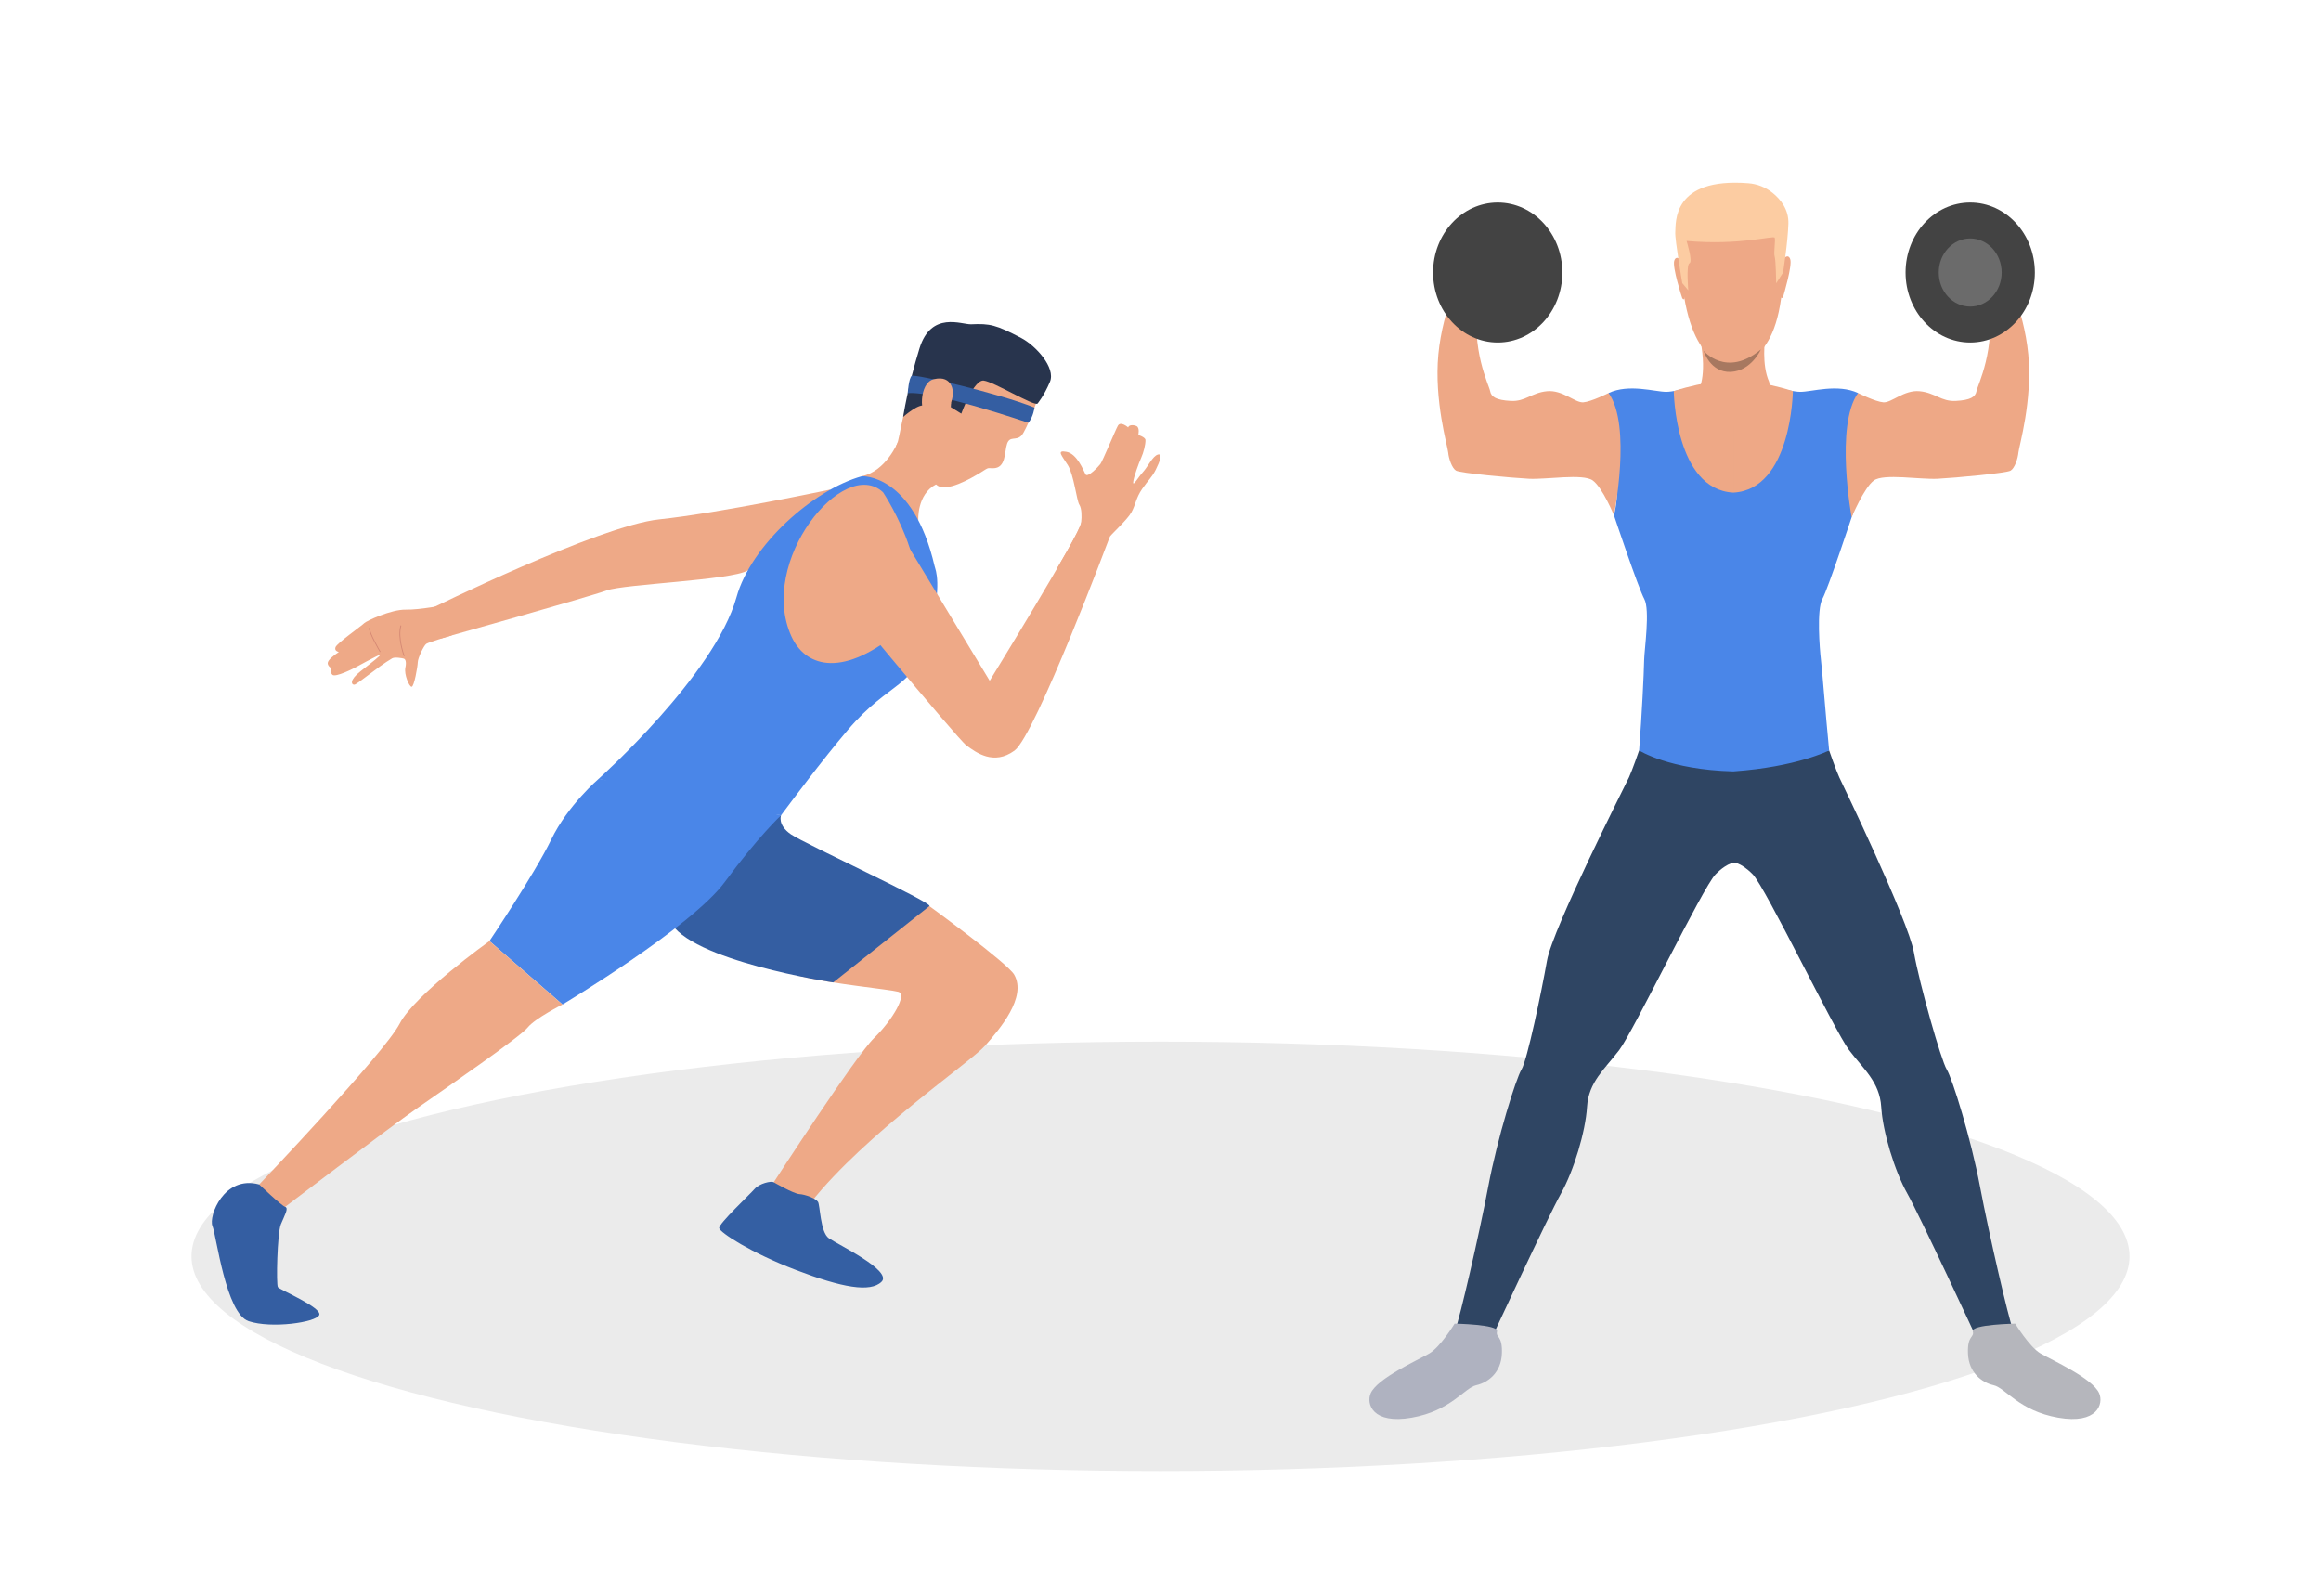
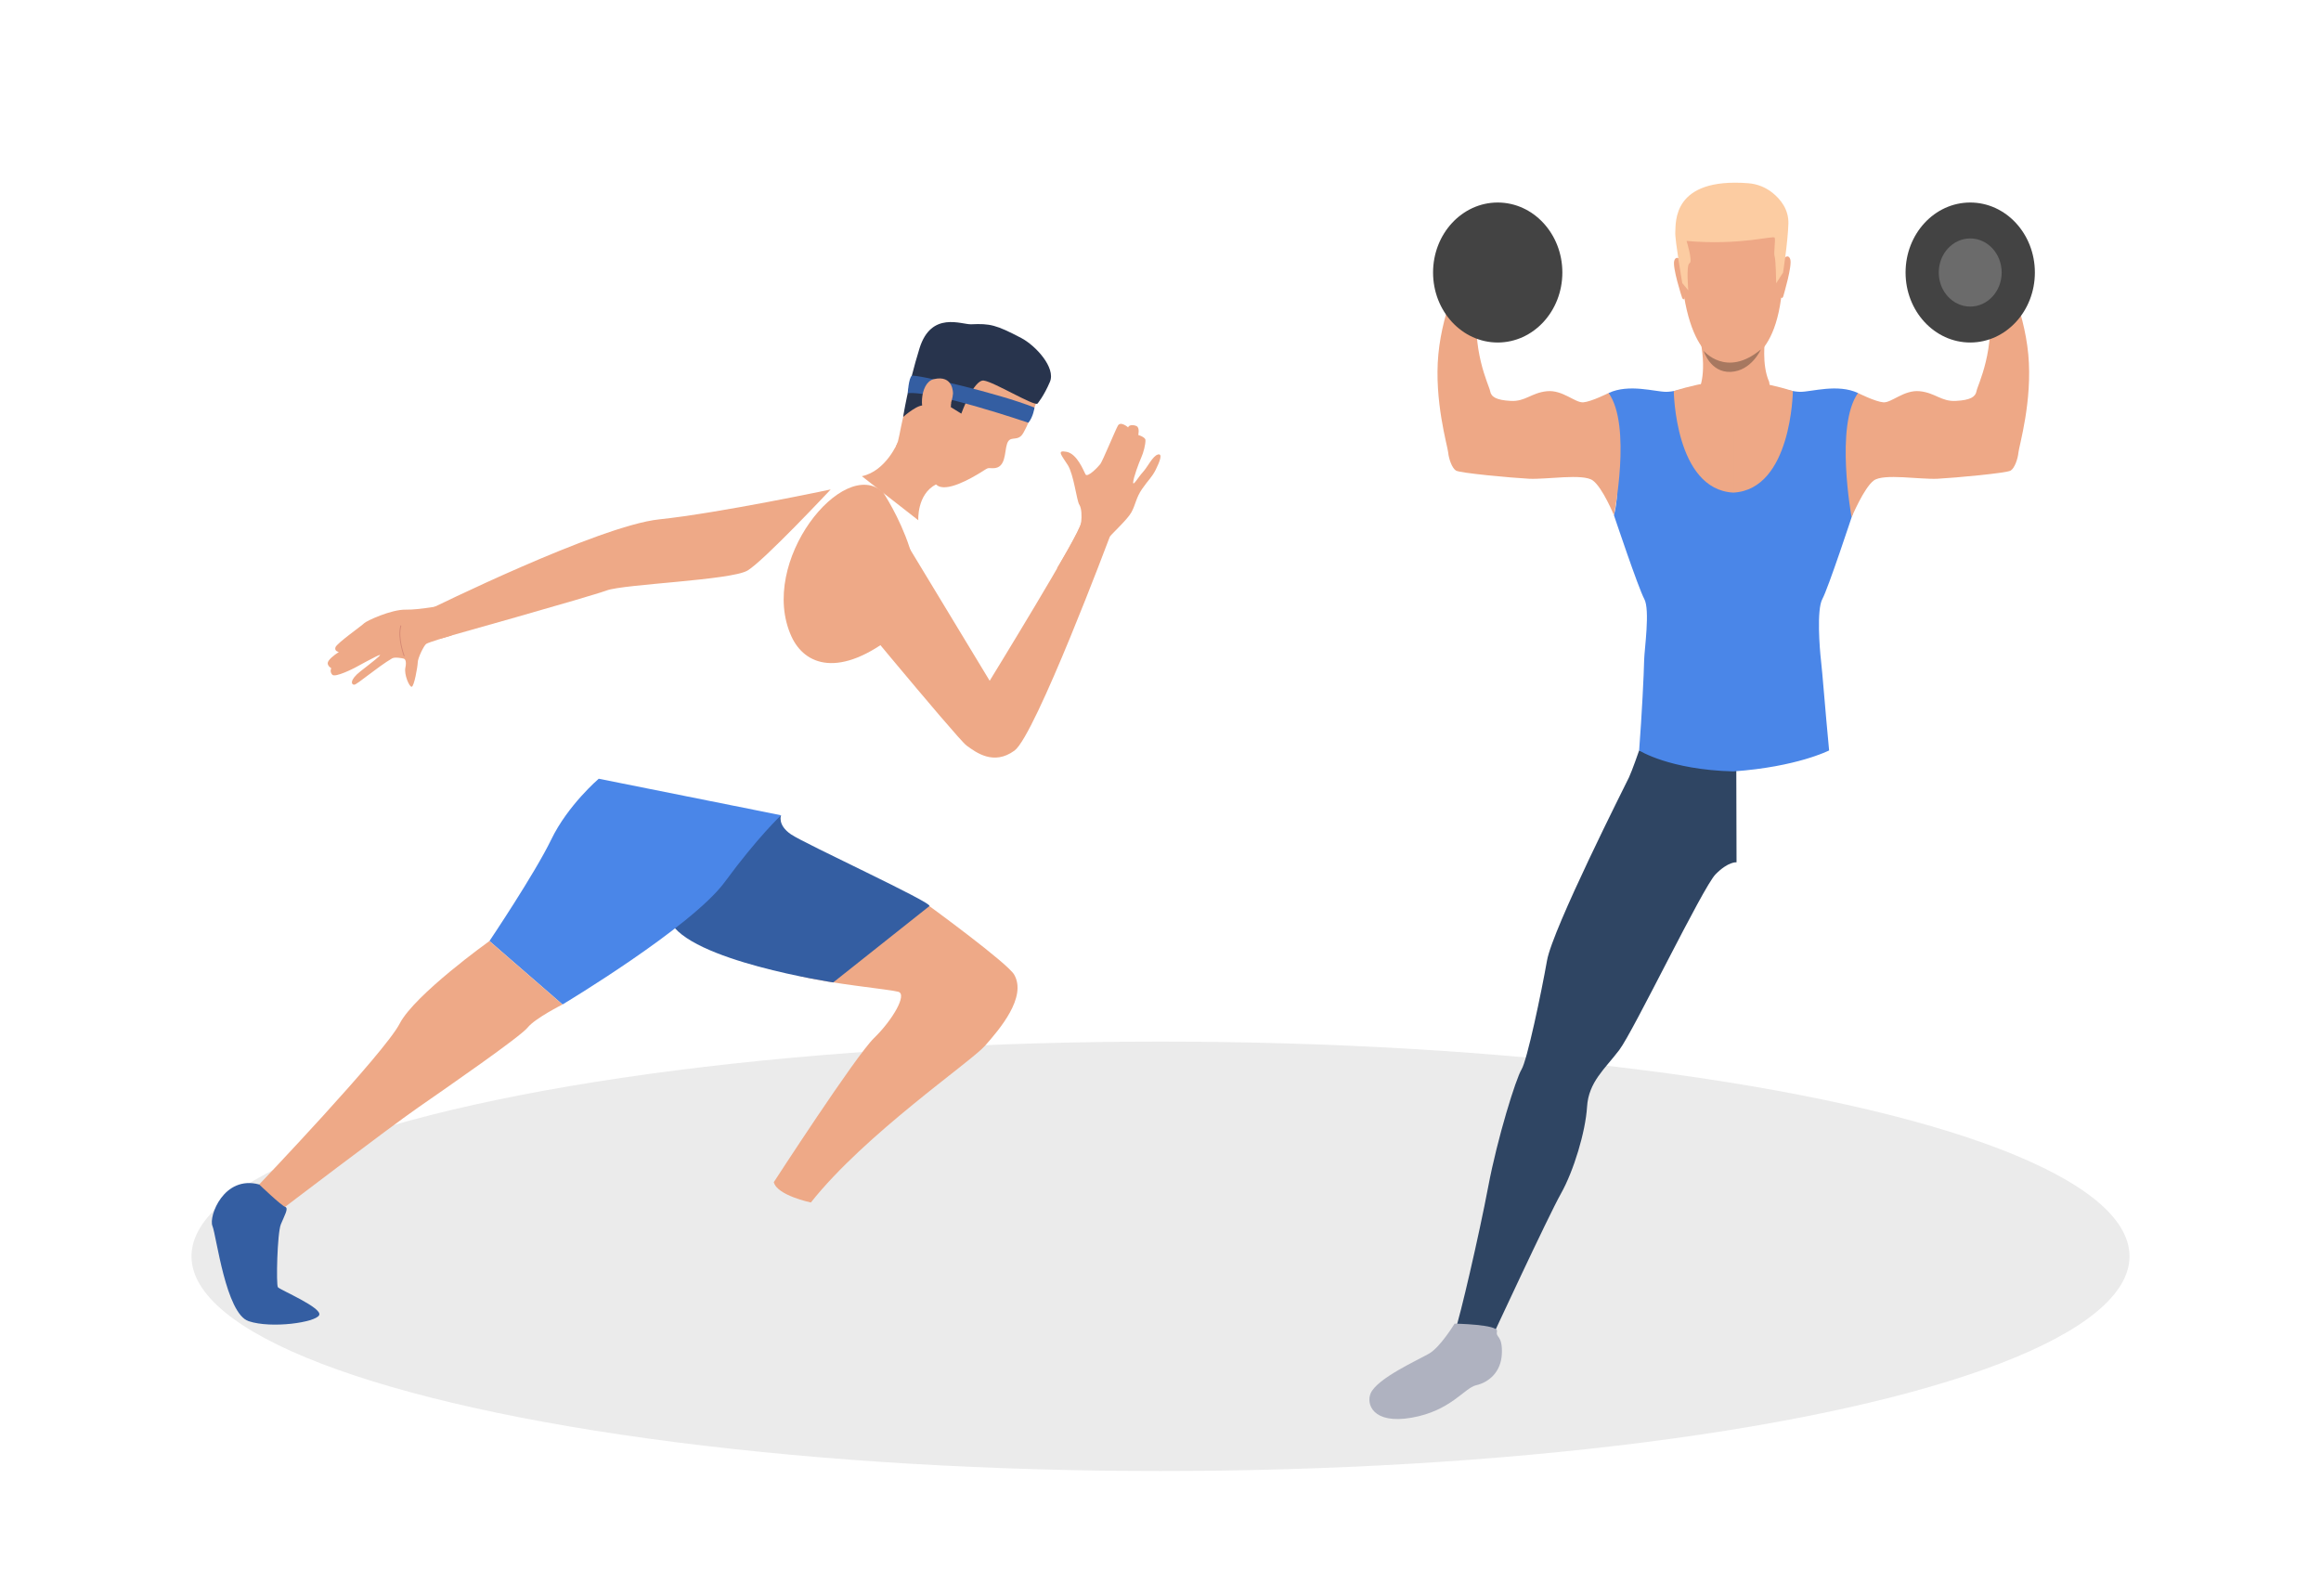
<svg xmlns="http://www.w3.org/2000/svg" style="isolation:isolate" viewBox="0 0 800 550" width="800pt" height="550pt">
  <defs>
    <clipPath id="_clipPath_EruANLXNgzn7SV5dNWKc2Oxofi8gGTNK">
      <rect width="800" height="550" />
    </clipPath>
  </defs>
  <g clip-path="url(#_clipPath_EruANLXNgzn7SV5dNWKc2Oxofi8gGTNK)">
    <ellipse vector-effect="non-scaling-stroke" cx="400" cy="433" rx="333.995" ry="74" fill="rgb(235,235,235)" />
    <g>
-       <path d=" M 630.458 258.648 C 630.458 258.648 632.885 265.652 633.943 267.894 C 635.001 270.136 657.733 317.173 659.672 328.2 C 661.616 339.223 669.053 365.424 670.997 368.595 C 672.937 371.772 679.288 392.138 682.467 408.951 C 685.64 425.769 692.35 454.54 693.76 458.088 C 695.171 461.642 681.585 461.828 681.585 461.828 C 681.585 461.828 661.82 419.23 657.412 411.384 C 652.999 403.538 648.939 390.083 648.41 381.488 C 647.881 372.893 642.235 368.409 637.293 361.87 C 632.352 355.331 608.531 305.822 604.123 301.339 C 599.711 296.855 596.976 297.203 596.976 297.203 L 596.976 261.311 L 630.458 258.648" fill="rgb(47,69,99)" />
      <path d=" M 564.976 258.648 C 564.976 258.648 562.553 265.652 561.495 267.894 C 560.433 270.136 535.16 320.056 533.221 331.078 C 531.277 342.101 526.381 365.424 524.441 368.595 C 522.497 371.772 516.145 392.138 512.967 408.951 C 509.793 425.769 503.089 454.54 501.674 458.088 C 500.263 461.642 513.853 461.828 513.853 461.828 C 513.853 461.828 533.614 419.23 538.027 411.384 C 542.435 403.538 546.494 390.083 547.023 381.488 C 547.552 372.893 553.199 368.409 558.141 361.87 C 563.082 355.331 586.903 305.822 591.315 301.339 C 595.723 296.855 598.549 297.203 598.549 297.203 L 598.458 261.311 L 564.976 258.648" fill="rgb(47,69,99)" />
-       <path d=" M 694.615 456.209 C 694.615 456.209 699.493 464.241 703.331 466.483 C 707.169 468.724 721.238 475.004 723.535 480.187 C 725.145 483.819 722.943 490.99 709.412 488.621 C 695.88 486.247 691.246 478.342 687.146 477.422 C 683.045 476.497 678.592 473.066 678.325 466.561 C 678.059 460.051 680.527 461.211 679.998 458.842 C 679.469 456.468 694.615 456.209 694.615 456.209 Z " fill="rgb(181,182,188)" />
      <path d=" M 501.371 456.209 C 501.371 456.209 496.493 464.241 492.654 466.483 C 488.821 468.724 474.747 475.004 472.455 480.187 C 470.845 483.819 473.047 490.99 486.578 488.621 C 500.109 486.247 504.739 478.342 508.844 477.422 C 512.944 476.497 517.398 473.066 517.66 466.561 C 517.927 460.051 515.458 461.211 515.987 458.842 C 516.516 456.468 501.371 456.209 501.371 456.209" fill="rgb(175,178,192)" />
      <path d=" M 638.604 177.104 C 635.001 163.663 640.422 135.456 640.422 135.456 C 633.428 132.186 624.422 135.049 620.561 135.049 C 616.7 135.049 606.054 131.863 606.054 131.863 L 597.441 131.863 L 588.829 131.863 C 588.829 131.863 578.182 135.049 574.321 135.049 C 570.456 135.049 561.454 132.186 554.46 135.456 C 554.46 135.456 559.89 164.143 556.291 177.584 C 556.291 177.584 564.718 202.727 566.753 206.452 C 568.787 210.177 566.78 223.926 566.708 227.391 C 566.608 232.359 565.912 246.495 564.976 258.648 C 564.976 258.648 575.307 265.305 597.441 265.872 C 619.35 264.335 630.458 258.648 630.458 258.648 C 629.07 244.175 628.175 231.997 627.623 227.283 C 627.225 223.842 626.095 210.177 628.129 206.452 C 630.164 202.727 638.604 177.104 638.604 177.104 Z " fill="rgb(74,134,232)" />
      <path d=" M 640.422 135.456 C 640.422 135.456 646.367 138.451 649.161 138.667 C 651.95 138.882 656.29 134.296 661.67 134.834 C 667.055 135.372 669.098 138.451 674.135 138.177 C 679.171 137.908 680.916 136.797 681.264 134.79 C 681.612 132.783 688.041 120.424 685.351 103.474 C 682.661 86.529 690.234 91.713 690.234 91.713 C 690.234 91.713 697.612 106.176 699.108 122.152 C 700.605 138.128 695.921 153.776 695.718 155.935 C 695.519 158.093 694.425 161.333 693.028 162.195 C 691.631 163.061 674.017 164.677 667.936 165 C 661.851 165.327 649.26 163.115 645.87 165.597 C 642.479 168.078 638.207 178.308 638.207 178.308 C 638.207 178.308 632.379 146.708 640.422 135.456" fill="rgb(238,168,134)" />
      <path d=" M 554.456 135.456 C 554.456 135.456 548.506 138.451 545.717 138.667 C 542.923 138.882 538.587 134.296 533.203 134.834 C 527.818 135.372 525.775 138.451 520.743 138.177 C 515.707 137.908 513.962 136.797 513.614 134.79 C 513.265 132.783 506.832 120.424 509.527 103.474 C 512.217 86.529 504.64 91.713 504.64 91.713 C 504.64 91.713 497.261 106.176 495.769 122.152 C 494.273 138.128 498.957 153.776 499.156 155.935 C 499.355 158.093 500.453 161.333 501.85 162.195 C 503.247 163.061 520.861 164.677 526.941 165 C 533.022 165.327 545.617 163.115 549.008 165.597 C 552.399 168.078 556.291 177.584 556.291 177.584 C 556.291 177.584 562.499 146.708 554.456 135.456" fill="rgb(238,168,134)" />
      <path d=" M 608.404 116.665 C 608.404 116.665 607.089 125.593 609.788 131.604 C 609.788 131.604 612.699 145.69 599.335 146.645 C 585.967 147.599 585.393 134.629 585.393 134.629 C 585.393 134.629 588.499 129.9 586.107 117.287 C 583.711 104.678 608.404 116.665 608.404 116.665" fill="rgb(238,168,134)" />
      <path d=" M 599.222 65.448 C 599.222 65.448 616.407 68.028 614.404 97.792 C 612.401 127.551 597.242 125.476 596.23 125.471 C 595.221 125.466 581.071 126.376 579.231 90.141 C 579.231 90.141 578.2 63.339 599.222 65.448 Z " fill="rgb(238,168,134)" />
      <path d=" M 614.499 89.398 C 614.499 89.398 616.325 87.131 617.062 89.363 C 617.794 91.59 614.86 101.35 614.648 102.167 C 614.648 102.167 614.322 103.048 613.861 102.579 C 613.4 102.109 614.499 89.398 614.499 89.398" fill="rgb(238,168,134)" />
      <path d=" M 579.638 89.853 C 579.638 89.853 577.757 87.635 577.074 89.887 C 576.396 92.134 579.633 102.246 579.787 102.623 C 579.787 102.623 580.13 103.494 580.582 103.014 C 581.03 102.53 579.638 89.853 579.638 89.853" fill="rgb(238,168,134)" />
      <path d=" M 614.58 93.95 L 612.207 97.64 C 612.207 97.64 612.112 89.676 611.691 88.438 C 611.275 87.195 612.044 82.824 611.696 81.933 C 611.348 81.042 600.036 84.664 581.328 83.049 C 581.328 83.049 583.553 90.176 582.346 90.714 C 581.139 91.253 581.916 100.058 581.916 100.058 L 579.846 97.586 C 579.846 97.586 577.264 82.574 577.436 80.054 C 577.662 76.701 576.292 61.097 602.613 63.153 C 605.629 63.388 608.54 64.508 610.981 66.481 C 613.726 68.698 616.574 72.193 616.42 77.088 C 616.217 83.558 614.58 93.95 614.58 93.95" fill="rgb(252,204,162)" />
      <path d=" M 587.215 120.909 C 587.215 120.909 595.031 130.365 606.935 120.439 C 606.935 120.439 603.694 127.83 596.582 128.173 C 589.471 128.51 587.215 120.909 587.215 120.909 Z " fill="rgb(167,120,96)" />
      <path d=" M 576.916 134.785 C 576.916 134.785 577.327 168.724 597.441 169.782 L 597.441 130.84 C 597.441 130.84 588.096 131.202 576.916 134.785 Z " fill="rgb(238,168,134)" />
      <path d=" M 617.966 134.785 C 617.966 134.785 617.555 168.724 597.441 169.782 L 597.441 130.84 C 597.441 130.84 606.786 131.202 617.966 134.785 Z " fill="rgb(238,168,134)" />
      <path d=" M 701.378 93.925 C 701.378 107.248 691.4 118.05 679.094 118.05 C 666.788 118.05 656.81 107.248 656.81 93.925 C 656.81 80.602 666.788 69.8 679.094 69.8 C 691.4 69.8 701.378 80.602 701.378 93.925 Z " fill="rgb(67,67,67)" />
      <path d=" M 689.935 93.925 C 689.935 100.405 685.084 105.662 679.094 105.662 C 673.104 105.662 668.248 100.405 668.248 93.925 C 668.248 87.44 673.104 82.183 679.094 82.183 C 685.084 82.183 689.935 87.44 689.935 93.925 Z " fill="rgb(107,107,107)" />
      <path d=" M 538.51 93.925 C 538.51 107.248 528.537 118.05 516.227 118.05 C 503.921 118.05 493.947 107.248 493.947 93.925 C 493.947 80.602 503.921 69.8 516.227 69.8 C 528.537 69.8 538.51 80.602 538.51 93.925 Z " fill="rgb(67,67,67)" />
    </g>
    <g>
      <path d=" M 309.493 152.345 C 309.493 152.345 305.439 162.373 297.069 164.125 L 316.518 179.309 C 316.518 179.309 315.972 170.392 322.634 166.944 C 328.997 163.656 309.493 152.345 309.493 152.345" fill="rgb(238,169,135)" />
      <path d=" M 320.255 312.234 C 320.255 312.234 347.292 331.944 349.569 335.92 C 354.02 343.685 344.547 354.733 339.525 360.42 C 334.503 366.107 298.211 390.822 279.493 414.449 C 279.493 414.449 267.852 412.045 266.71 407.45 C 266.71 407.45 294.96 363.873 301.265 357.771 C 307.57 351.669 312.819 342.699 309.624 341.826 C 306.428 340.948 287.039 339.173 276.067 336.48 C 265.095 333.793 320.255 312.234 320.255 312.234" fill="rgb(238,169,135)" />
      <path d=" M 269.222 280.983 C 269.222 280.983 267.852 284.295 272.645 287.572 C 277.439 290.855 321.722 311.2 320.352 312.292 C 318.982 313.385 287.193 338.602 287.193 338.602 C 287.193 338.602 237.265 331.105 230.874 317.326 C 224.482 303.542 269.222 280.983 269.222 280.983" fill="rgb(52,94,162)" />
      <path d=" M 286.322 168.695 C 286.322 168.695 248.069 176.811 227.222 179.001 C 206.374 181.186 147.939 210.062 147.939 210.062 L 151.444 220.207 C 151.444 220.207 203.178 205.687 209.113 203.502 C 215.048 201.312 252.026 200 257.656 196.644 C 263.287 193.293 286.322 168.695 286.322 168.695 Z " fill="rgb(238,169,135)" />
      <path d=" M 358.324 135.717 C 358.324 135.717 353.877 148.438 351.977 150.218 C 350.078 151.994 348.055 150.15 347.107 152.965 C 346.159 155.779 346.83 161.354 342.301 161.378 C 340.044 161.388 341.048 160.954 337.928 162.886 C 334.808 164.817 325.926 169.987 322.784 167.08 C 319.643 164.178 307.269 156.218 309.103 153.204 C 309.684 152.248 310.25 148.272 311.303 143.697 C 313.57 133.849 318.314 119.616 319.291 117.065 C 320.723 113.339 363.028 124.099 360.676 129.908 C 358.324 135.717 358.324 135.717 358.324 135.717" fill="rgb(238,169,135)" />
      <path d=" M 357.598 139.117 C 357.598 139.117 359.803 136.522 361.887 131.605 C 363.97 126.689 356.926 119.08 352.004 116.495 C 343.301 111.929 341.234 111.475 334.743 111.768 C 331.515 111.914 320.963 107.061 316.933 120.065 C 312.905 133.064 311.303 143.697 311.303 143.697 C 311.303 143.697 317.298 138.376 318.931 140.097 C 320.564 141.819 327.83 138.766 327.83 138.766 L 327.726 140.322 L 331.343 142.561 C 331.343 142.561 335.594 130.747 339.069 131.166 C 342.544 131.586 356.243 139.985 357.598 139.117" fill="rgb(40,52,77)" />
      <path d=" M 155.67 219.017 C 155.67 219.017 147.758 221.339 146.925 221.915 C 146.092 222.485 144.024 226.773 143.992 228.265 C 143.96 229.763 142.741 236.679 141.884 236.704 C 141.027 236.723 139.233 232.436 139.725 230.119 C 140.17 228.017 139.7 227.163 139.165 227.007 C 138.629 226.846 136.055 226.392 135.182 226.9 C 130.123 229.855 123.125 235.928 122.116 235.996 C 121.143 236.06 120.281 234.475 124.285 231.348 C 128.289 228.221 131.612 225.656 130.901 225.734 C 130.191 225.817 122.522 230.026 122.26 230.173 C 121.998 230.314 115.575 233.616 114.553 232.567 C 113.533 231.514 114.18 230.304 114.18 230.304 C 114.18 230.304 112.966 229.631 112.952 228.578 C 112.937 227.529 115.106 225.797 116.808 224.705 C 116.808 224.705 115.146 224.485 115.634 223.08 C 116.122 221.676 124.842 215.559 125.524 214.798 C 126.206 214.047 134.852 210.013 139.854 210.121 C 144.855 210.228 153.526 208.452 153.526 208.452 L 155.67 219.017" fill="rgb(238,169,135)" />
-       <path d=" M 127.157 216.427 L 127.447 216.471 C 127.363 218.154 131.149 224.573 131.187 224.636 L 130.939 224.763 C 130.782 224.495 127.069 218.203 127.157 216.427" fill="rgb(212,135,115)" />
      <path d=" M 138.045 215.535 L 138.324 215.637 C 137.089 219.822 139.436 226.041 139.459 226.105 L 139.189 226.178 C 139.165 226.114 136.785 219.808 138.045 215.535" fill="rgb(212,135,115)" />
      <path d=" M 376.729 198.404 C 376.729 198.404 380.235 187.971 381.597 186.035 C 382.959 184.098 388.51 179.245 389.978 176.558 C 391.447 173.87 391.524 171.621 393.654 168.524 C 395.785 165.427 397.008 164.573 398.377 161.842 C 399.745 159.11 400.858 156.159 399.08 156.662 C 397.301 157.169 395.594 160.9 393.933 162.71 C 392.272 164.524 390.488 167.763 390.578 166.202 C 390.669 164.646 392.544 159.505 393.332 157.784 C 394.12 156.062 394.881 153.155 394.811 151.643 C 394.765 150.648 392.332 149.916 392.332 149.916 C 392.332 149.916 392.946 147.36 391.682 146.829 C 390.417 146.297 389.061 146.487 388.844 147.306 C 388.844 147.306 386.251 144.999 385.3 146.731 C 384.351 148.463 380.053 158.896 379.262 159.93 C 378.471 160.964 374.831 164.759 374.146 163.481 C 373.461 162.208 371.27 156.418 367.623 155.72 C 363.975 155.028 365.999 157.018 368.06 160.315 C 370.12 163.612 371.111 172.543 371.996 173.904 C 372.881 175.265 372.874 178.04 372.656 180.006 C 372.385 182.43 364.356 195.834 364.356 195.834 L 376.729 198.404" fill="rgb(238,169,135)" />
-       <path d=" M 297.069 164.125 C 297.069 164.125 314.721 163.105 322.152 195.19 C 322.442 196.444 324.894 201.224 320.383 218.652 C 315.513 237.465 306.961 234.27 292.199 251.624 C 283.275 262.116 272.352 276.793 269.222 280.983 C 269.222 280.983 252.585 279.193 236.58 275.988 C 221.274 272.92 206.571 268.438 206.374 268.399 C 206.374 268.399 246.392 232.631 253.852 205.833 C 258.835 187.932 280.253 168.807 297.069 164.125" fill="rgb(74,134,232)" />
      <path d=" M 206.374 268.399 C 206.374 268.399 195.722 277.51 190.015 289.324 C 184.308 301.137 168.704 324.34 168.704 324.34 L 193.896 346.202 C 193.896 346.202 238.406 319.511 249.819 303.981 C 261.232 288.45 269.222 280.983 269.222 280.983 L 206.374 268.399 Z " fill="rgb(74,134,232)" />
      <path d=" M 193.896 346.202 C 193.896 346.202 184.461 350.938 181.874 354.147 C 179.287 357.357 154.634 374.419 144.134 381.711 C 133.635 389.003 96.333 417.439 96.333 417.439 L 89.025 408.577 C 89.025 408.577 132.57 362.898 137.743 352.835 C 142.917 342.773 168.704 324.34 168.704 324.34 L 193.896 346.202 Z " fill="rgb(238,169,135)" />
      <path d=" M 304.374 169.666 C 304.374 169.666 327.144 203.789 308.718 218.539 C 289.316 234.075 277.303 229.246 272.793 219.354 C 261.074 193.663 290.771 157.003 304.374 169.666 Z " fill="rgb(238,169,135)" />
      <path d=" M 306.05 176.709 L 341.123 234.636 C 341.123 234.636 372.409 183.694 372.637 180.411 C 372.866 177.133 382.574 184.864 382.574 184.864 C 382.574 184.864 356.861 253.449 349.677 258.697 C 342.493 263.95 336.444 259.355 333.134 256.951 C 329.958 254.639 283.374 198.161 283.374 198.161 C 283.374 198.161 285.163 161.466 306.05 176.709" fill="rgb(238,169,135)" />
-       <path d=" M 266.613 407.445 C 266.613 407.445 273.555 411.459 275.539 411.567 C 277.522 411.669 281.159 413.045 281.931 414.205 C 282.702 415.366 282.702 424.658 285.677 426.77 C 288.653 428.882 307.718 437.969 303.86 441.769 C 300.003 445.574 290.196 443.774 274.437 437.755 C 258.678 431.736 248.1 424.766 247.879 423.288 C 247.658 421.81 258.458 411.669 260.111 409.767 C 261.764 407.869 265.8 406.987 266.613 407.445" fill="rgb(52,95,163)" />
      <path d=" M 89.353 408.25 C 89.353 408.25 96.949 415.518 98.278 415.957 C 99.607 416.396 98.064 418.898 96.809 421.961 C 95.554 425.024 95.141 442.779 95.785 443.652 C 96.428 444.53 111.265 450.763 110.009 453.28 C 108.754 455.792 93.575 457.982 85.7 455.358 C 77.825 452.734 74.592 425.824 73.221 422.541 C 71.852 419.264 77.14 404.933 89.353 408.25" fill="rgb(52,94,162)" />
      <path d=" M 354.452 145.702 C 354.452 145.702 321.711 134.532 312.871 135.527 C 312.871 135.527 313.237 130.171 314.283 129.523 C 315.33 128.869 344.06 135.459 356.572 140.478 C 356.572 140.478 356.138 143.726 354.452 145.702 Z " fill="rgb(52,94,162)" />
      <path d=" M 328.478 135.678 C 328.478 135.678 328.713 129.03 321.821 130.693 C 316.809 131.903 316.596 143.2 320.36 144.624 C 324.124 146.048 327.913 141.346 328.478 135.678" fill="rgb(238,169,135)" />
    </g>
  </g>
</svg>